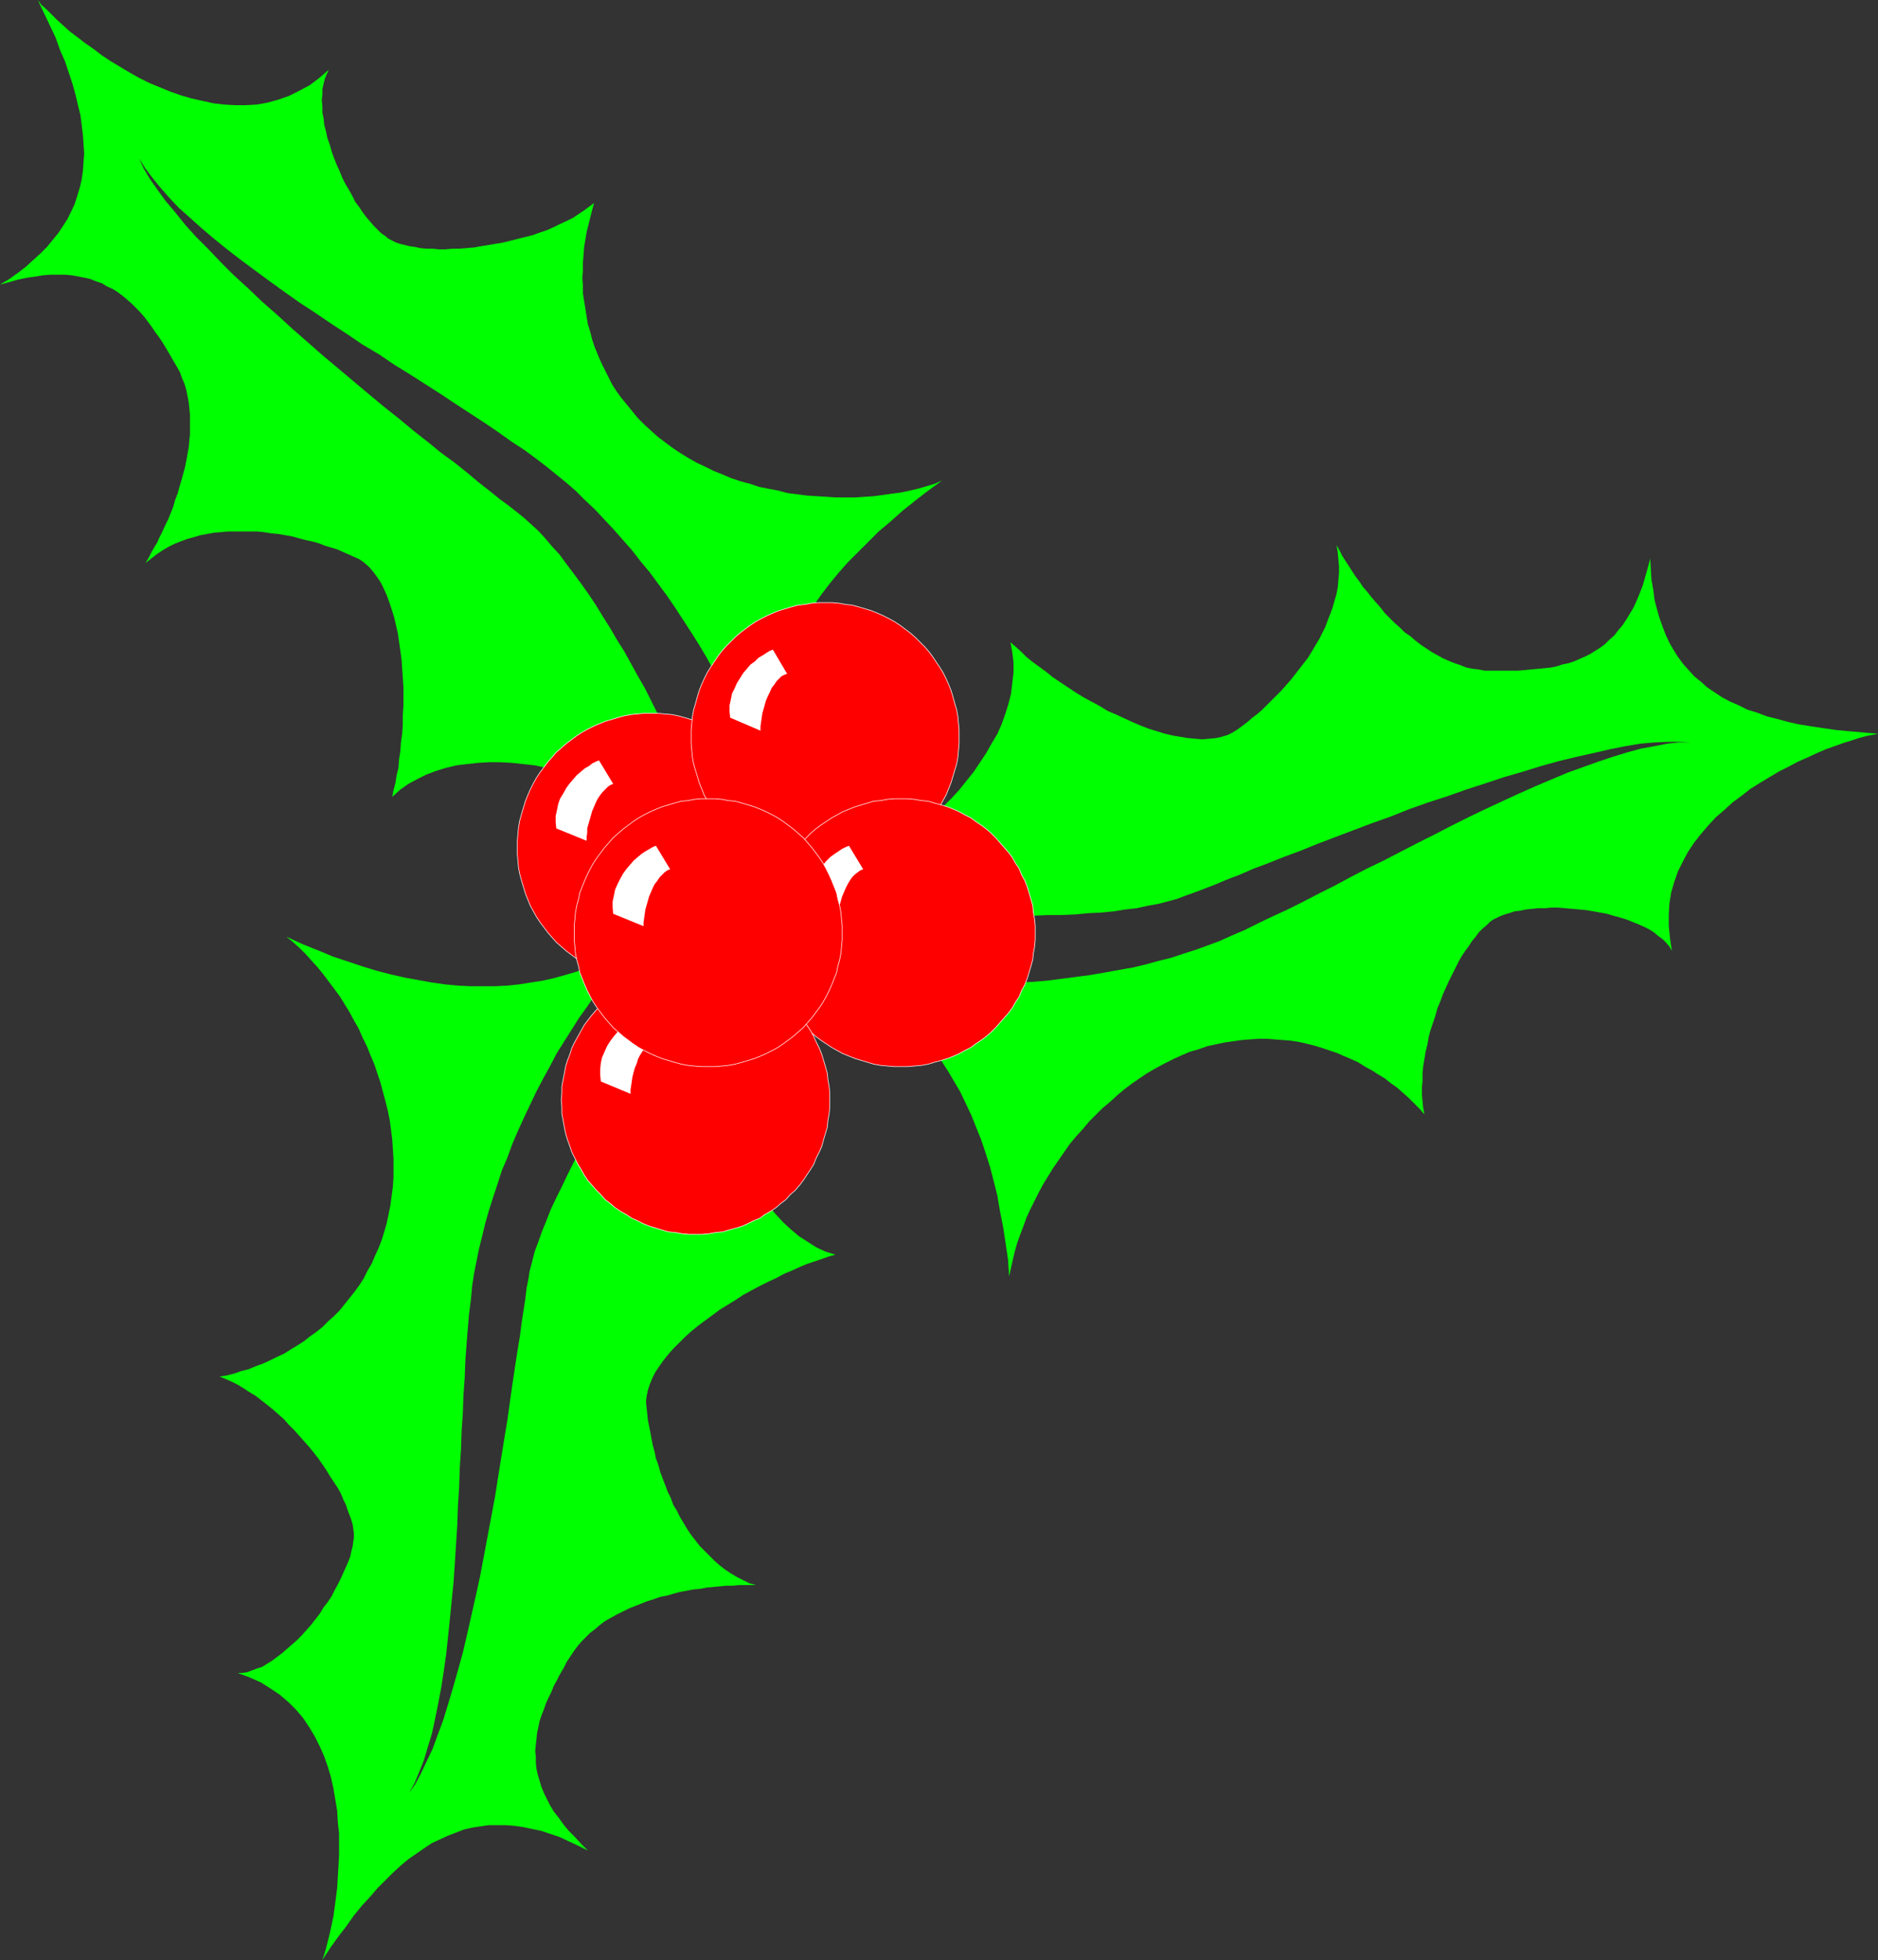
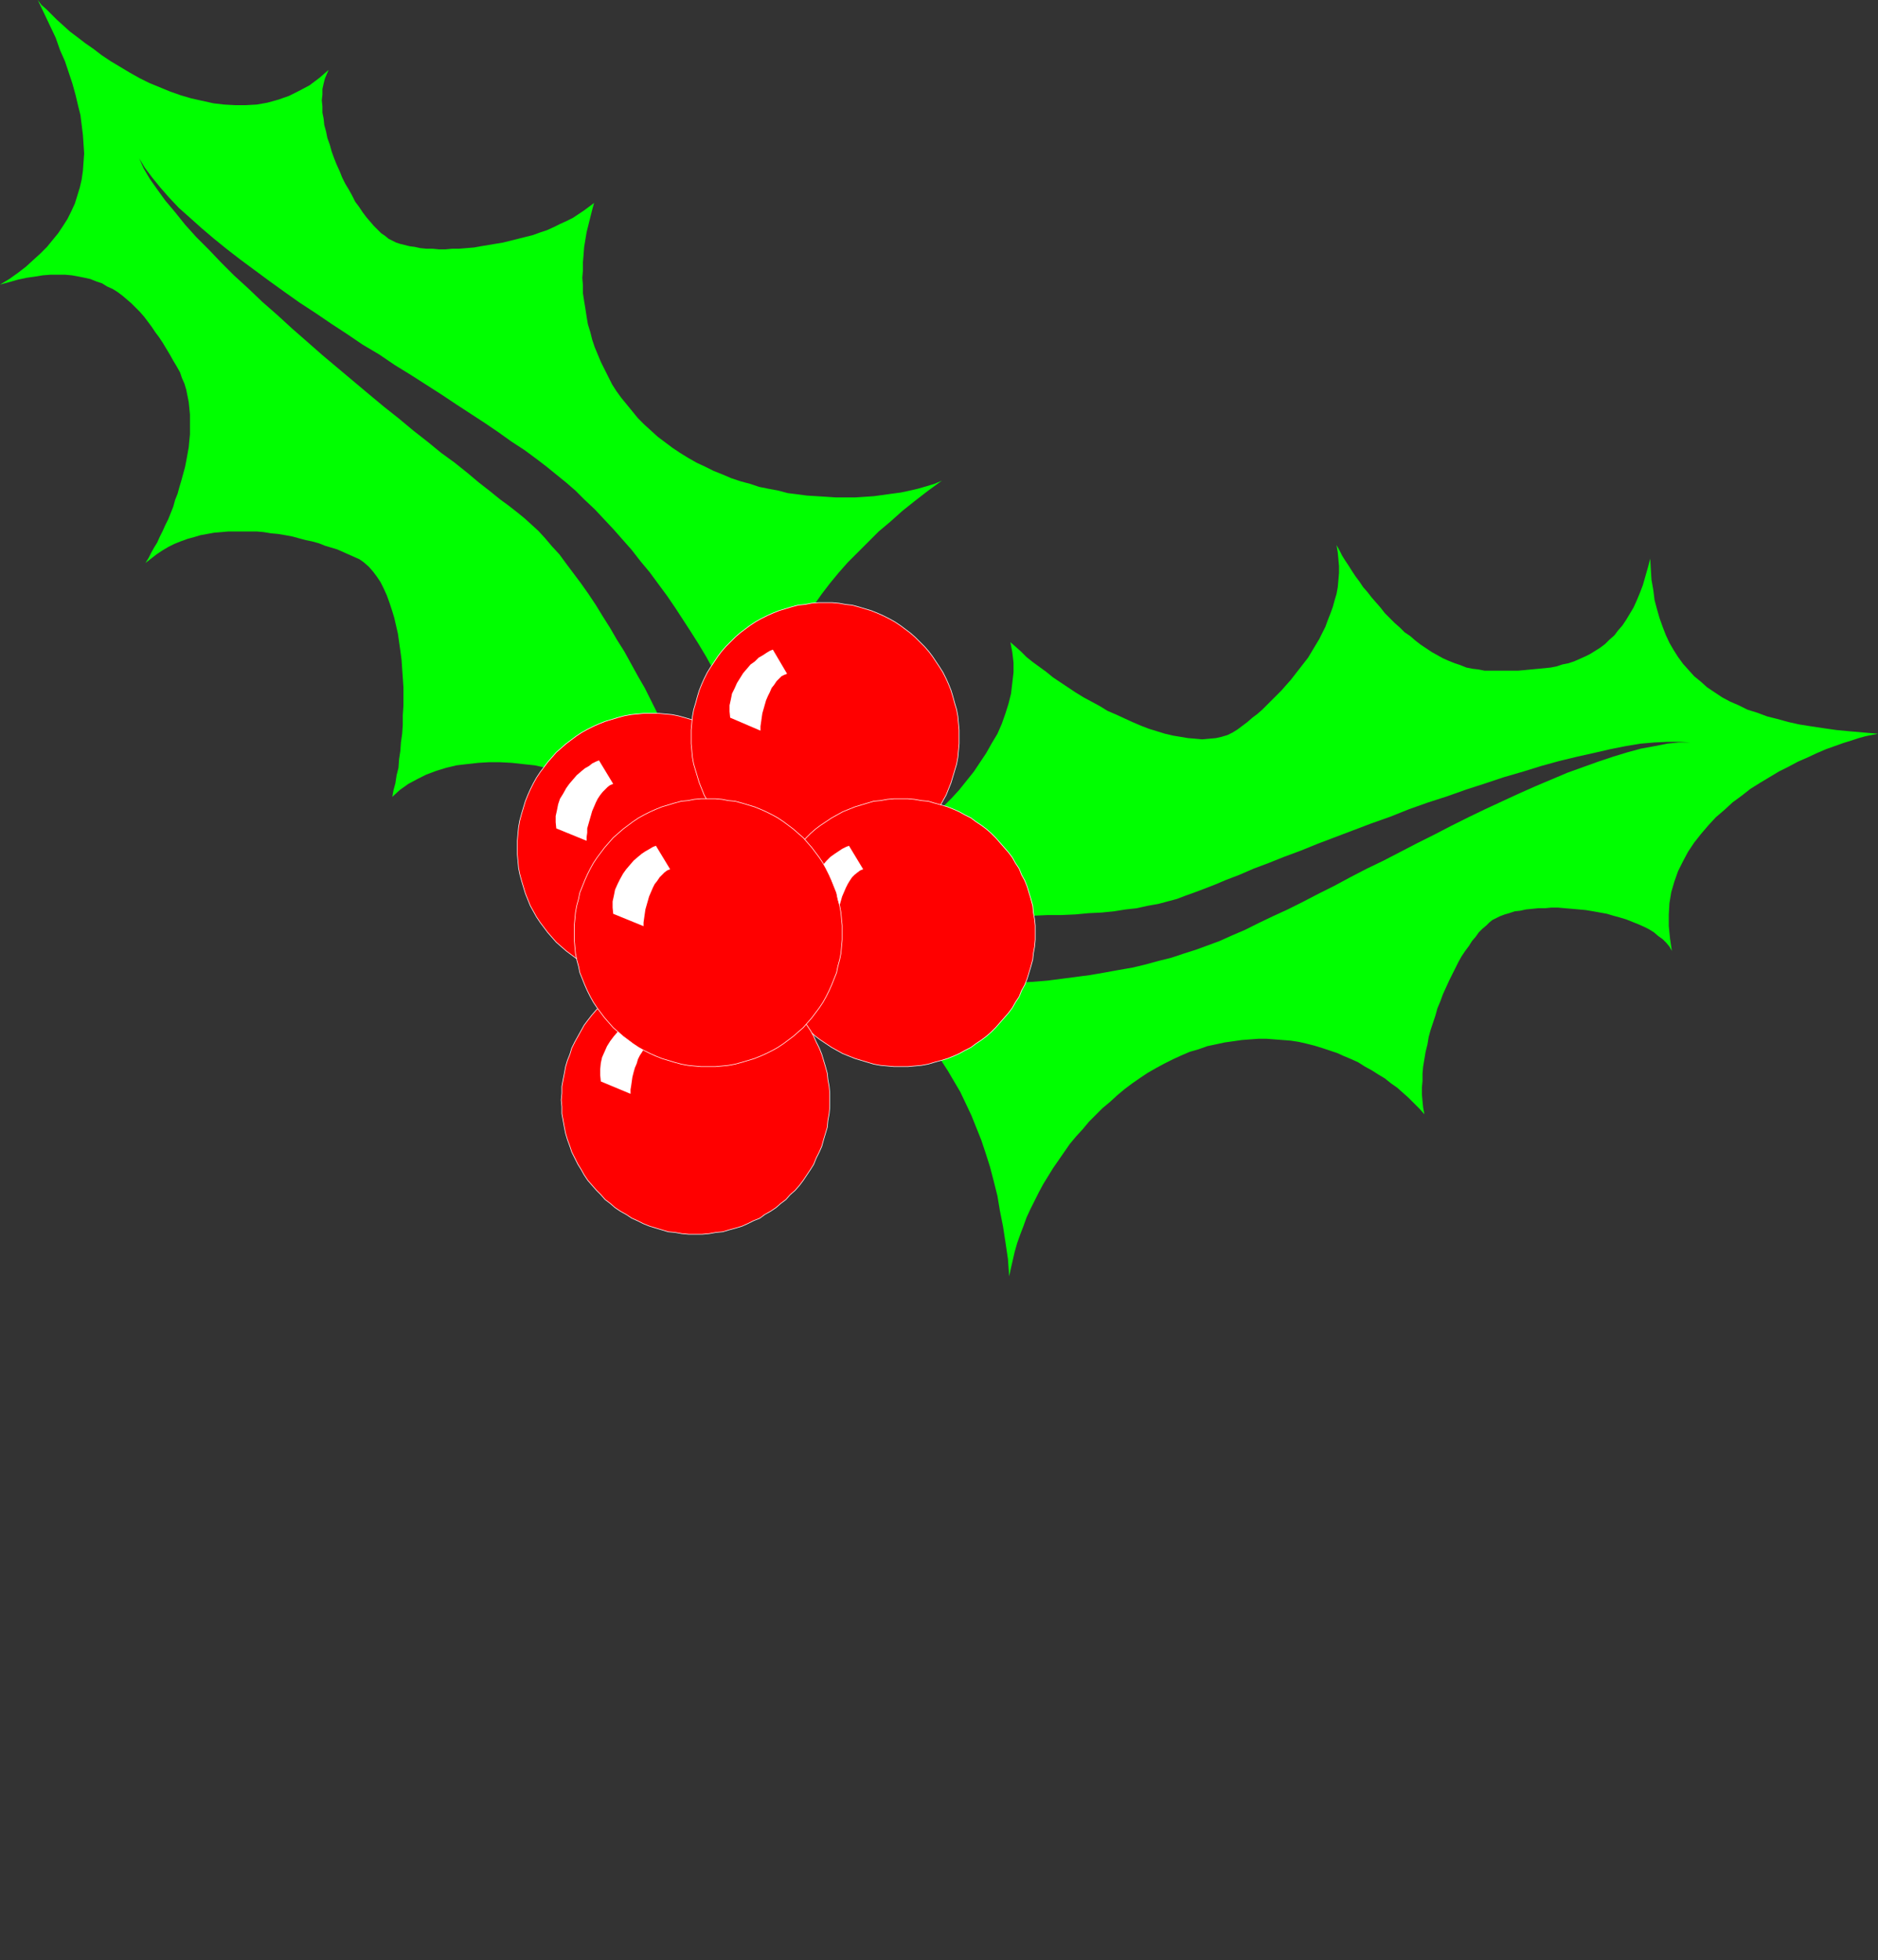
<svg xmlns="http://www.w3.org/2000/svg" xmlns:ns1="http://sodipodi.sourceforge.net/DTD/sodipodi-0.dtd" xmlns:ns2="http://www.inkscape.org/namespaces/inkscape" version="1.0" width="129.766mm" height="135.425mm" id="svg18" ns1:docname="Holly 23.wmf">
  <rect width="100%" height="100%" fill="#333333" stroke="none" />
  <ns1:namedview id="namedview18" pagecolor="#ffffff" bordercolor="#000000" borderopacity="0.25" ns2:showpageshadow="2" ns2:pageopacity="0.0" ns2:pagecheckerboard="0" ns2:deskcolor="#d1d1d1" ns2:document-units="mm" />
  <defs id="defs1">
    <pattern id="WMFhbasepattern" patternUnits="userSpaceOnUse" width="6" height="6" x="0" y="0" />
  </defs>
  <path style="fill:#00ff00;fill-opacity:1;fill-rule:evenodd;stroke:none" d="m 199.737,216.337 v -2.585 l -0.323,-2.585 -0.323,-2.747 -0.485,-2.747 -0.646,-2.908 -0.97,-2.908 -0.97,-3.07 -0.97,-3.07 -1.293,-3.07 -1.293,-3.07 -1.454,-3.231 -1.454,-3.231 -1.616,-3.231 -1.778,-3.231 -1.778,-3.231 -1.939,-3.231 -1.939,-3.07 -2.101,-3.231 -2.101,-3.231 -2.101,-3.07 -2.262,-3.07 -2.262,-3.07 -2.424,-2.908 -2.262,-2.908 -2.424,-2.747 -2.424,-2.747 -2.424,-2.585 -2.424,-2.585 -2.586,-2.424 -2.424,-2.423 -2.424,-2.1 -2.586,-2.1 -2.586,-2.1 -2.747,-2.1 -3.07,-2.262 -3.232,-2.1 -3.394,-2.424 -3.555,-2.423 -3.717,-2.423 -3.717,-2.423 -3.878,-2.585 -4.04,-2.585 -4.04,-2.585 -4.202,-2.585 -4.04,-2.747 -4.363,-2.585 -4.04,-2.747 -4.202,-2.747 -4.04,-2.747 -4.202,-2.747 -3.878,-2.747 -4.04,-2.908 -3.717,-2.747 -3.717,-2.747 -3.555,-2.747 -3.394,-2.747 -3.232,-2.747 -3.07,-2.747 -2.909,-2.585 -2.586,-2.747 -2.262,-2.585 -2.101,-2.585 -1.939,-2.585 -1.454,-2.423 1.131,2.585 1.616,2.747 1.939,2.747 2.101,2.908 2.586,3.07 2.586,3.231 2.909,3.231 3.232,3.231 3.232,3.393 3.394,3.393 3.717,3.393 3.717,3.554 3.878,3.393 3.878,3.554 3.878,3.393 4.04,3.554 4.04,3.393 4.04,3.393 4.04,3.393 3.878,3.231 3.878,3.07 3.878,3.231 3.717,2.908 3.555,2.908 3.555,2.585 3.232,2.585 3.07,2.585 2.909,2.262 2.586,2.1 2.424,1.777 2.262,1.777 1.778,1.454 1.778,1.616 1.778,1.616 1.778,1.939 1.778,2.1 1.939,2.1 1.778,2.423 1.939,2.585 1.939,2.585 1.939,2.747 1.939,2.908 1.778,2.908 1.939,3.07 1.778,3.07 1.939,3.07 1.778,3.231 1.778,3.231 1.778,3.07 1.616,3.231 1.616,3.231 1.454,3.231 1.616,3.07 1.293,3.231 1.454,2.908 1.293,3.07 1.131,2.908 0.97,2.747 0.97,2.747 0.97,2.424 0.646,2.423 0.646,2.262 0.485,2.1 0.485,2.1 -1.778,-1.616 -1.778,-1.454 -1.939,-1.616 -1.939,-1.454 -2.262,-1.454 -2.262,-1.454 -2.424,-1.454 -2.586,-1.293 -2.586,-1.293 -2.586,-1.293 -2.909,-1.293 -2.747,-0.969 -2.909,-1.131 -2.909,-0.969 -2.909,-0.808 -3.07,-0.646 -2.909,-0.646 -2.909,-0.646 -3.07,-0.323 -2.909,-0.323 -3.07,-0.162 h -2.909 l -2.747,0.162 -2.909,0.323 -2.747,0.323 -2.747,0.646 -2.586,0.808 -2.586,0.969 -2.262,1.131 -2.424,1.293 -2.262,1.616 -1.939,1.777 0.323,-1.777 0.485,-1.777 0.323,-2.1 0.485,-1.939 0.162,-2.262 0.323,-2.1 0.162,-2.262 0.323,-2.262 0.162,-2.423 v -2.423 l 0.162,-2.424 V 181.923 179.5 l -0.162,-2.423 -0.162,-2.262 -0.162,-2.423 -0.323,-2.423 -0.323,-2.262 -0.323,-2.262 -0.485,-2.1 -0.485,-2.1 -0.646,-2.1 -0.646,-1.939 -0.646,-1.777 -0.808,-1.777 -0.808,-1.616 -0.97,-1.454 -0.97,-1.293 -1.131,-1.293 -1.293,-1.131 -1.131,-0.808 -1.454,-0.646 -1.454,-0.646 -1.454,-0.646 -1.454,-0.646 -1.616,-0.485 -1.616,-0.485 -1.616,-0.646 -1.778,-0.485 -1.616,-0.323 -1.778,-0.485 -1.778,-0.485 -1.778,-0.323 -1.939,-0.323 -1.778,-0.162 -1.939,-0.323 -1.778,-0.162 h -1.778 -1.939 -1.778 -1.939 l -1.778,0.162 -1.939,0.162 -1.778,0.323 -1.778,0.323 -1.616,0.485 -1.778,0.485 -1.778,0.646 -1.616,0.646 -1.616,0.808 -1.616,0.969 -1.454,0.969 -1.454,1.131 -1.454,1.131 0.808,-1.293 0.646,-1.293 0.808,-1.454 0.808,-1.293 0.646,-1.454 0.808,-1.616 0.646,-1.454 0.808,-1.616 0.646,-1.616 0.646,-1.616 0.485,-1.777 0.646,-1.616 0.485,-1.777 0.485,-1.616 0.485,-1.777 0.485,-1.777 0.323,-1.616 0.323,-1.777 0.323,-1.777 0.162,-1.777 0.162,-1.616 v -1.777 -1.777 -1.616 l -0.162,-1.616 -0.162,-1.616 -0.323,-1.616 -0.323,-1.616 -0.485,-1.616 -0.646,-1.454 L 47.026,97.263 46.218,95.809 45.248,94.193 44.44,92.739 43.47,91.123 42.501,89.508 41.531,88.054 40.562,86.761 39.592,85.307 38.622,84.014 37.653,82.722 36.522,81.429 35.39,80.298 34.259,79.167 33.128,78.198 31.997,77.229 30.704,76.259 29.411,75.451 27.957,74.805 26.664,73.997 25.21,73.513 23.594,72.866 22.139,72.543 20.523,72.22 18.746,71.897 16.968,71.735 H 15.19 13.251 L 11.15,71.897 9.211,72.22 6.949,72.543 4.686,73.028 2.424,73.674 0,74.32 l 2.424,-1.454 2.262,-1.616 2.101,-1.616 1.939,-1.777 1.778,-1.616 1.778,-1.777 1.454,-1.777 1.454,-1.777 1.293,-1.939 1.131,-1.777 0.97,-1.939 0.97,-2.1 0.646,-2.1 0.646,-2.1 0.485,-2.1 0.323,-2.262 0.162,-2.262 0.162,-2.262 -0.162,-2.423 -0.162,-2.423 -0.323,-2.585 -0.323,-2.585 L 20.362,27.466 19.715,24.72 18.907,21.811 17.938,18.903 16.968,15.995 15.675,13.087 14.544,9.856 13.09,6.786 11.474,3.393 9.858,0 l 0.97,1.293 1.293,1.131 1.293,1.293 1.454,1.454 1.616,1.454 1.778,1.616 1.939,1.454 2.101,1.616 2.101,1.454 2.101,1.616 2.424,1.616 2.424,1.454 2.424,1.454 2.586,1.454 2.586,1.293 2.747,1.131 2.747,1.131 2.747,0.969 2.747,0.808 2.909,0.646 2.909,0.646 2.747,0.323 2.909,0.162 h 2.747 l 2.909,-0.162 2.747,-0.485 2.909,-0.808 2.747,-0.969 2.586,-1.293 2.747,-1.454 2.586,-1.939 2.424,-2.1 -0.485,1.131 -0.485,1.131 -0.323,1.293 -0.323,1.454 v 1.454 l -0.162,1.454 0.162,1.616 v 1.616 l 0.323,1.616 0.162,1.616 0.485,1.777 0.323,1.616 0.646,1.777 0.485,1.777 0.646,1.777 0.646,1.616 0.808,1.777 0.646,1.616 0.808,1.616 0.97,1.616 0.808,1.454 0.808,1.616 0.97,1.293 0.97,1.454 0.97,1.293 0.97,1.131 0.97,1.131 0.97,0.969 0.97,0.969 0.97,0.646 0.97,0.808 0.97,0.485 0.97,0.485 0.97,0.323 1.293,0.323 1.293,0.323 1.293,0.162 1.454,0.323 1.616,0.162 h 1.616 l 1.616,0.162 h 1.778 l 1.778,-0.162 h 1.778 l 1.939,-0.162 1.939,-0.162 1.778,-0.323 1.939,-0.323 1.939,-0.323 1.939,-0.323 1.939,-0.485 1.939,-0.485 1.939,-0.485 1.939,-0.485 1.778,-0.646 1.939,-0.646 1.778,-0.808 1.616,-0.808 1.778,-0.808 1.616,-0.808 1.454,-0.969 1.454,-0.969 1.293,-0.969 1.293,-0.969 -0.485,1.777 -0.485,1.939 -0.485,1.939 -0.485,1.939 -0.323,1.939 -0.323,1.939 -0.162,2.1 -0.162,1.939 v 2.1 l -0.162,1.939 0.162,1.939 v 2.1 l 0.323,2.1 0.323,1.939 0.323,2.1 0.323,1.939 0.646,2.1 0.485,1.939 0.646,1.939 0.808,1.939 0.808,1.939 0.97,1.939 0.97,1.939 0.97,1.939 1.131,1.777 1.293,1.777 1.454,1.777 1.454,1.777 1.454,1.777 1.616,1.616 1.778,1.616 1.778,1.616 1.939,1.454 1.939,1.454 1.939,1.293 2.101,1.293 2.262,1.293 2.101,0.969 2.262,1.131 2.424,0.969 2.262,0.969 2.424,0.808 2.424,0.646 2.424,0.808 2.424,0.485 2.586,0.485 2.424,0.646 2.586,0.323 2.424,0.323 2.586,0.162 2.586,0.162 2.424,0.162 h 2.424 2.586 l 2.424,-0.162 2.424,-0.162 2.424,-0.323 2.262,-0.323 2.424,-0.323 2.262,-0.485 2.101,-0.485 2.262,-0.646 2.101,-0.646 1.939,-0.808 -3.555,2.585 -3.555,2.747 -3.232,2.585 -3.07,2.747 -3.07,2.585 -2.747,2.747 -2.747,2.747 -2.586,2.585 -2.424,2.747 -2.262,2.747 -2.101,2.747 -1.939,2.747 -1.778,2.747 -1.616,2.908 -1.616,2.747 -1.454,2.908 -1.293,2.747 -1.131,2.908 -1.131,2.747 -0.808,2.908 -0.808,2.908 -0.646,2.908 -0.646,2.908 -0.323,2.908 -0.323,3.07 -0.162,2.908 -0.162,3.07 v 2.908 l 0.162,3.07 0.162,3.07 0.323,3.07 z" id="path1" />
-   <path style="fill:#00ff00;fill-opacity:1;fill-rule:evenodd;stroke:none" d="m 176.629,239.279 -2.101,1.293 -2.262,1.616 -2.101,1.616 -2.101,1.939 -2.101,1.939 -2.262,2.262 -2.101,2.262 -2.101,2.585 -2.101,2.585 -2.101,2.585 -1.939,2.908 -2.101,2.908 -1.939,3.07 -1.939,3.07 -1.939,3.07 -1.778,3.393 -1.778,3.231 -1.778,3.393 -1.616,3.393 -1.616,3.393 -1.616,3.554 -1.454,3.393 -1.293,3.554 -1.454,3.393 -1.131,3.554 -1.131,3.393 -1.131,3.554 -0.97,3.393 -0.808,3.393 -0.808,3.231 -0.646,3.231 -0.646,3.231 -0.485,3.231 -0.323,3.554 -0.485,3.716 -0.323,3.878 -0.323,4.039 -0.323,4.362 -0.162,4.362 -0.323,4.524 -0.162,4.685 -0.323,4.685 -0.162,4.847 -0.323,4.847 -0.162,5.009 -0.323,5.009 -0.162,4.847 -0.323,5.009 -0.323,5.009 -0.323,4.847 -0.485,4.847 -0.485,4.847 -0.485,4.685 -0.485,4.524 -0.646,4.524 -0.646,4.201 -0.808,4.201 -0.808,4.039 -0.808,3.716 -1.131,3.716 -0.97,3.231 -1.293,3.231 -1.131,2.747 -1.454,2.585 1.616,-2.262 1.454,-2.747 1.454,-3.07 1.616,-3.393 1.293,-3.554 1.454,-3.878 1.293,-4.201 1.293,-4.362 1.293,-4.524 1.293,-4.685 1.131,-4.847 1.131,-5.009 1.131,-5.009 1.131,-5.17 0.97,-5.17 0.97,-5.17 0.97,-5.17 0.97,-5.17 0.808,-5.17 0.808,-5.009 0.808,-5.009 0.808,-4.847 0.646,-4.685 0.646,-4.524 0.646,-4.362 0.646,-4.201 0.646,-3.878 0.485,-3.716 0.485,-3.231 0.485,-3.07 0.323,-2.747 0.485,-2.423 0.323,-2.1 0.646,-2.424 0.646,-2.585 0.97,-2.585 0.97,-2.747 1.131,-2.747 1.131,-2.908 1.454,-3.07 1.454,-2.908 1.454,-3.07 1.616,-3.231 1.616,-3.07 1.778,-3.07 1.778,-3.231 1.939,-3.07 1.778,-3.231 1.939,-3.07 1.939,-3.07 2.101,-3.07 1.939,-2.908 1.939,-2.747 1.939,-2.747 2.101,-2.747 1.939,-2.585 1.939,-2.424 1.778,-2.262 1.939,-2.262 1.778,-1.939 1.778,-1.939 1.616,-1.616 1.454,-1.616 1.616,-1.293 -0.485,2.262 -0.485,2.262 -0.323,2.424 -0.323,2.585 -0.162,2.585 -0.162,2.747 v 2.747 2.908 l 0.323,2.908 0.162,2.908 0.323,3.07 0.485,2.908 0.646,3.07 0.485,2.908 0.808,3.07 0.808,2.908 0.97,2.908 0.97,2.908 1.293,2.747 1.131,2.747 1.454,2.585 1.293,2.585 1.616,2.423 1.616,2.262 1.778,2.1 1.939,2.1 1.939,1.777 2.101,1.777 2.262,1.454 2.262,1.454 2.424,1.131 2.586,0.808 -1.778,0.485 -1.778,0.646 -1.939,0.646 -1.939,0.646 -1.939,0.808 -2.101,0.969 -1.939,0.808 -2.101,1.131 -2.101,0.969 -2.262,1.131 -2.101,1.131 -2.101,1.131 -1.939,1.293 -2.101,1.293 -2.101,1.293 -1.939,1.454 -1.778,1.293 -1.939,1.454 -1.778,1.454 -1.616,1.454 -1.616,1.616 -1.454,1.454 -1.293,1.454 -1.293,1.616 -1.131,1.616 -0.97,1.454 -0.808,1.616 -0.646,1.616 -0.485,1.454 -0.323,1.616 -0.162,1.454 0.162,1.616 0.162,1.454 0.162,1.616 0.323,1.616 0.323,1.616 0.323,1.777 0.323,1.616 0.485,1.777 0.323,1.616 0.646,1.777 0.485,1.777 0.646,1.777 0.646,1.616 0.646,1.777 0.808,1.616 0.646,1.777 0.97,1.616 0.808,1.616 0.97,1.616 0.97,1.616 0.97,1.454 1.131,1.454 1.131,1.454 1.293,1.293 1.293,1.293 1.293,1.293 1.293,1.131 1.454,1.131 1.454,0.969 1.616,0.969 1.616,0.808 1.616,0.808 1.778,0.485 h -1.454 -1.616 -1.454 l -1.616,0.162 h -1.616 l -1.778,0.162 -1.616,0.162 -1.778,0.162 -1.616,0.323 -1.778,0.162 -1.778,0.323 -1.778,0.323 -1.778,0.485 -1.616,0.485 -1.778,0.323 -1.778,0.646 -1.616,0.485 -1.616,0.646 -1.616,0.646 -1.616,0.646 -1.616,0.808 -1.616,0.808 -1.454,0.808 -1.454,0.808 -1.293,0.969 -1.293,1.131 -1.293,0.969 -1.131,1.131 -1.131,1.131 -0.97,1.131 -0.97,1.293 -0.97,1.454 -0.97,1.454 -0.808,1.616 -0.97,1.616 -0.808,1.616 -0.808,1.454 -0.646,1.616 -0.808,1.616 -0.646,1.454 -0.485,1.454 -0.646,1.616 -0.485,1.454 -0.323,1.616 -0.323,1.454 -0.162,1.616 -0.162,1.454 -0.162,1.616 0.162,1.454 v 1.616 l 0.162,1.616 0.323,1.454 0.485,1.616 0.485,1.616 0.646,1.616 0.808,1.616 0.808,1.616 0.97,1.616 1.293,1.616 1.131,1.616 1.454,1.777 1.616,1.616 1.616,1.777 1.778,1.777 -2.586,-1.293 -2.424,-1.131 -2.424,-1.131 -2.424,-0.808 -2.424,-0.808 -2.424,-0.485 -2.262,-0.485 -2.262,-0.323 -2.262,-0.162 h -2.262 -2.101 l -2.262,0.323 -2.101,0.323 -2.101,0.485 -2.101,0.808 -2.101,0.808 -2.101,0.969 -2.101,0.969 -1.939,1.293 -2.101,1.454 -2.101,1.454 -1.939,1.616 -2.101,1.939 -1.939,1.939 -2.101,2.1 -1.939,2.262 -2.101,2.262 -2.101,2.585 -1.939,2.747 -2.101,2.747 -2.101,2.908 -2.101,3.231 0.485,-1.454 0.485,-1.616 0.485,-1.939 0.485,-1.939 0.485,-2.262 0.485,-2.262 0.323,-2.424 0.323,-2.423 0.323,-2.585 0.162,-2.747 0.162,-2.747 0.162,-2.908 v -2.908 -2.908 l -0.323,-2.908 -0.162,-2.908 -0.485,-2.908 -0.485,-2.908 -0.646,-2.908 -0.808,-2.747 -0.97,-2.747 -1.131,-2.585 -1.293,-2.585 -1.454,-2.423 -1.616,-2.423 -1.778,-2.1 -2.101,-2.1 -2.262,-1.939 -2.424,-1.616 -2.586,-1.616 -2.909,-1.293 -3.07,-1.131 h 1.131 l 1.293,-0.162 1.293,-0.485 1.293,-0.485 1.454,-0.485 1.293,-0.808 1.293,-0.808 1.293,-0.969 1.293,-0.969 1.293,-1.131 1.293,-1.131 1.293,-1.131 1.293,-1.293 1.293,-1.454 1.131,-1.293 1.131,-1.454 1.131,-1.454 0.97,-1.616 1.131,-1.454 0.97,-1.454 0.808,-1.616 0.808,-1.454 0.808,-1.616 0.646,-1.454 0.646,-1.454 0.646,-1.454 0.485,-1.293 0.323,-1.454 0.323,-1.293 0.162,-1.131 0.162,-1.131 v -1.131 l -0.162,-1.131 -0.162,-1.131 -0.323,-1.131 -0.485,-1.293 -0.485,-1.293 -0.485,-1.454 -0.646,-1.293 -0.646,-1.616 -0.808,-1.454 -0.97,-1.454 -0.97,-1.454 -0.97,-1.616 -0.97,-1.454 -1.131,-1.616 -1.131,-1.454 -1.293,-1.616 -1.293,-1.454 -1.293,-1.454 -1.293,-1.454 -1.454,-1.454 -1.293,-1.454 -1.454,-1.293 -1.454,-1.293 -1.616,-1.293 -1.454,-1.131 -1.454,-1.131 -1.616,-0.969 -1.454,-0.969 -1.616,-0.969 -1.616,-0.808 -1.454,-0.646 -1.616,-0.646 1.939,-0.323 1.939,-0.485 1.778,-0.646 1.939,-0.485 1.939,-0.808 1.778,-0.646 1.778,-0.808 1.939,-0.969 1.778,-0.808 1.778,-1.131 1.616,-0.969 1.778,-1.131 1.616,-1.293 1.616,-1.131 1.616,-1.293 1.454,-1.454 1.616,-1.454 1.454,-1.454 1.293,-1.616 1.293,-1.616 1.293,-1.616 1.293,-1.777 1.131,-1.777 0.97,-1.939 1.131,-1.939 0.808,-1.939 0.97,-2.1 0.808,-2.1 0.646,-2.1 0.646,-2.262 0.485,-2.262 0.485,-2.424 0.323,-2.423 0.323,-2.423 0.162,-2.423 v -2.424 -2.423 l -0.162,-2.585 -0.162,-2.423 -0.323,-2.585 -0.323,-2.423 -0.485,-2.423 -0.646,-2.585 -0.646,-2.423 -0.646,-2.424 -0.808,-2.423 -0.808,-2.423 -0.97,-2.262 -0.97,-2.423 -1.131,-2.262 -0.97,-2.262 -1.293,-2.262 -1.131,-2.1 -1.293,-2.1 -1.293,-2.1 -1.454,-1.939 -1.454,-1.939 -1.454,-1.939 -1.454,-1.777 -1.616,-1.777 -1.454,-1.616 -1.616,-1.616 -1.616,-1.454 -1.778,-1.454 4.202,1.939 4.04,1.616 3.878,1.616 3.878,1.293 3.878,1.293 3.717,1.131 3.717,0.969 3.555,0.808 3.555,0.646 3.555,0.646 3.394,0.485 3.394,0.323 3.232,0.162 h 3.394 3.07 l 3.232,-0.162 3.07,-0.323 3.07,-0.485 3.07,-0.485 2.909,-0.646 2.909,-0.808 2.747,-0.808 2.909,-0.969 2.747,-1.131 2.747,-1.131 2.586,-1.293 2.747,-1.454 2.586,-1.454 2.586,-1.616 2.424,-1.777 2.586,-1.777 z" id="path2" />
  <path style="fill:#00ff00;fill-opacity:1;fill-rule:evenodd;stroke:none" d="m 208.141,247.842 2.262,1.131 2.262,1.131 2.586,0.969 2.747,0.969 2.909,0.969 2.909,0.646 3.07,0.646 3.232,0.646 3.232,0.485 3.394,0.485 3.394,0.323 3.555,0.323 3.555,0.162 3.717,0.162 h 3.717 3.717 l 3.717,-0.162 3.878,-0.162 3.717,-0.162 3.878,-0.323 3.717,-0.485 3.717,-0.485 3.717,-0.485 3.717,-0.646 3.555,-0.646 3.717,-0.646 3.394,-0.808 3.555,-0.969 3.232,-0.808 3.394,-1.131 3.07,-0.969 3.07,-1.131 3.07,-1.131 3.232,-1.454 3.394,-1.454 3.555,-1.777 3.717,-1.777 3.878,-1.777 3.878,-1.939 4.04,-2.1 4.202,-2.1 4.202,-2.262 4.363,-2.262 4.363,-2.1 4.363,-2.262 4.363,-2.262 4.525,-2.262 4.363,-2.262 4.525,-2.262 4.363,-2.1 4.525,-2.1 4.202,-1.939 4.363,-1.939 4.202,-1.777 4.202,-1.777 4.04,-1.454 4.04,-1.454 3.878,-1.293 3.717,-1.131 3.555,-0.969 3.555,-0.646 3.232,-0.646 3.07,-0.323 h 3.07 l -2.909,-0.162 h -3.07 l -3.394,0.162 -3.717,0.323 -3.878,0.646 -4.04,0.808 -4.202,0.969 -4.363,0.969 -4.686,1.131 -4.686,1.293 -4.686,1.454 -5.01,1.454 -4.848,1.616 -5.01,1.616 -5.01,1.777 -5.01,1.616 -5.01,1.777 -4.848,1.939 -5.01,1.777 -4.686,1.777 -4.686,1.777 -4.686,1.777 -4.363,1.777 -4.363,1.616 -4.04,1.616 -3.878,1.454 -3.717,1.616 -3.394,1.293 -3.07,1.293 -2.909,1.131 -2.586,0.969 -2.262,0.808 -2.101,0.808 -2.424,0.646 -2.424,0.646 -2.747,0.485 -2.909,0.646 -2.909,0.323 -3.07,0.485 -3.232,0.323 -3.394,0.162 -3.394,0.323 -3.555,0.162 h -3.555 l -3.555,0.162 h -3.717 -3.555 l -3.717,-0.162 h -3.555 l -3.717,-0.162 -3.555,-0.323 -3.555,-0.162 -3.394,-0.323 -3.394,-0.323 -3.394,-0.323 -3.232,-0.485 -3.07,-0.485 -2.909,-0.323 -2.747,-0.646 -2.747,-0.485 -2.424,-0.485 -2.262,-0.646 -2.101,-0.646 -1.939,-0.646 2.262,-0.646 2.101,-0.808 2.424,-0.808 2.262,-1.131 2.424,-1.131 2.424,-1.293 2.424,-1.293 2.424,-1.616 2.424,-1.454 2.424,-1.777 2.424,-1.777 2.262,-1.939 2.424,-1.939 2.262,-2.1 2.101,-2.1 2.262,-2.262 1.939,-2.1 1.939,-2.423 1.939,-2.423 1.616,-2.424 1.616,-2.423 1.454,-2.585 1.454,-2.423 1.131,-2.585 0.97,-2.747 0.808,-2.585 0.646,-2.585 0.323,-2.747 0.323,-2.747 v -2.585 l -0.323,-2.747 -0.485,-2.585 1.293,1.131 1.454,1.293 1.454,1.454 1.616,1.293 1.778,1.293 1.778,1.293 1.778,1.454 1.939,1.293 1.939,1.293 1.939,1.293 2.101,1.293 2.101,1.131 2.101,1.131 2.101,1.293 2.262,0.969 2.101,0.969 2.101,0.969 2.262,0.969 2.101,0.808 2.101,0.646 2.101,0.646 2.101,0.485 1.939,0.323 1.939,0.323 1.939,0.162 1.778,0.162 1.778,-0.162 1.778,-0.162 1.454,-0.323 1.616,-0.485 1.293,-0.646 1.293,-0.808 1.293,-0.969 1.293,-0.969 1.293,-1.131 1.293,-0.969 1.293,-1.131 1.131,-1.131 1.293,-1.293 1.293,-1.293 1.293,-1.293 1.131,-1.293 1.293,-1.454 1.131,-1.454 1.131,-1.454 1.131,-1.454 1.131,-1.454 0.97,-1.616 0.97,-1.616 0.97,-1.616 0.808,-1.616 0.808,-1.616 0.646,-1.777 0.646,-1.616 0.646,-1.777 0.485,-1.777 0.485,-1.616 0.323,-1.777 0.162,-1.777 0.162,-1.939 v -1.777 l -0.162,-1.777 -0.162,-1.777 -0.323,-1.939 0.808,1.454 0.646,1.293 0.808,1.293 0.97,1.454 0.808,1.293 0.97,1.454 0.97,1.293 0.97,1.454 1.131,1.293 1.131,1.454 1.131,1.293 1.131,1.293 1.131,1.454 1.293,1.293 1.293,1.293 1.293,1.131 1.293,1.293 1.454,0.969 1.293,1.131 1.454,1.131 1.454,0.969 1.454,0.969 1.454,0.808 1.454,0.808 1.454,0.646 1.616,0.646 1.454,0.485 1.616,0.646 1.616,0.323 1.454,0.162 1.616,0.323 h 1.616 1.778 1.939 1.778 1.778 l 1.778,-0.162 1.616,-0.162 1.778,-0.162 1.616,-0.162 1.616,-0.162 1.616,-0.323 1.454,-0.485 1.616,-0.323 1.454,-0.485 1.454,-0.646 1.454,-0.646 1.293,-0.646 1.293,-0.808 1.293,-0.808 1.293,-0.969 1.131,-1.131 1.293,-1.131 0.97,-1.293 1.131,-1.293 0.97,-1.454 0.97,-1.616 0.97,-1.616 0.808,-1.777 0.808,-1.939 0.808,-2.1 0.646,-2.262 0.646,-2.262 0.646,-2.423 0.162,2.908 0.162,2.585 0.485,2.747 0.323,2.585 0.646,2.423 0.646,2.262 0.808,2.262 0.808,2.1 0.97,2.1 1.131,1.939 1.131,1.777 1.293,1.777 1.454,1.616 1.454,1.616 1.778,1.454 1.616,1.454 1.939,1.293 1.939,1.293 2.101,1.131 2.262,0.969 2.262,1.131 2.586,0.808 2.586,0.969 2.586,0.646 2.909,0.808 2.909,0.646 3.07,0.485 3.232,0.485 3.394,0.485 3.394,0.323 3.717,0.323 3.717,0.323 -1.616,0.323 -1.616,0.323 -1.778,0.485 -1.939,0.646 -2.101,0.646 -2.262,0.808 -2.262,0.808 -2.262,0.969 -2.424,1.131 -2.586,1.131 -2.424,1.293 -2.586,1.293 -2.424,1.454 -2.424,1.454 -2.586,1.616 -2.262,1.777 -2.424,1.777 -2.101,1.939 -2.262,1.939 -1.939,2.1 -1.939,2.262 -1.778,2.262 -1.616,2.423 -1.293,2.423 -1.293,2.585 -0.97,2.747 -0.808,2.747 -0.485,2.908 -0.162,2.908 v 3.07 l 0.323,3.231 0.485,3.231 -0.646,-1.131 -0.808,-0.969 -0.97,-0.969 -1.131,-0.808 -1.131,-0.969 -1.293,-0.808 -1.293,-0.646 -1.454,-0.646 -1.616,-0.646 -1.616,-0.646 -1.616,-0.485 -1.778,-0.485 -1.616,-0.485 -1.778,-0.323 -1.778,-0.323 -1.939,-0.323 -1.778,-0.162 -1.778,-0.162 -1.939,-0.162 -1.778,-0.162 h -1.778 l -1.616,0.162 h -1.778 l -1.616,0.162 -1.616,0.162 -1.454,0.323 -1.454,0.162 -1.454,0.485 -1.131,0.323 -1.293,0.485 -0.97,0.485 -0.97,0.485 -0.808,0.646 -0.808,0.808 -0.97,0.808 -0.97,0.969 -0.808,1.131 -0.97,1.131 -0.808,1.293 -0.97,1.293 -0.97,1.454 -0.808,1.454 -0.808,1.616 -0.808,1.616 -0.808,1.616 -0.808,1.777 -0.808,1.777 -0.646,1.777 -0.808,1.939 -0.485,1.777 -0.646,1.939 -0.646,1.939 -0.485,1.777 -0.323,1.939 -0.485,1.939 -0.323,1.939 -0.323,1.939 -0.162,1.777 v 1.939 l -0.162,1.777 v 1.777 l 0.162,1.777 0.162,1.616 0.323,1.777 -1.293,-1.454 -1.454,-1.454 -1.454,-1.454 -1.454,-1.293 -1.454,-1.293 -1.616,-1.131 -1.616,-1.293 -1.616,-0.969 -1.778,-1.131 -1.778,-0.969 -1.778,-1.131 -1.778,-0.808 -1.939,-0.808 -1.778,-0.808 -1.939,-0.646 -1.939,-0.646 -2.101,-0.646 -1.939,-0.485 -2.101,-0.485 -2.101,-0.323 -2.101,-0.162 -2.101,-0.162 -2.101,-0.162 h -2.101 l -2.262,0.162 -2.101,0.162 -2.262,0.323 -2.262,0.323 -2.262,0.485 -2.262,0.485 -2.262,0.808 -2.262,0.646 -2.262,0.969 -2.101,0.969 -2.262,1.131 -2.101,1.131 -2.262,1.293 -1.939,1.293 -2.101,1.454 -1.939,1.454 -1.939,1.616 -1.939,1.777 -1.939,1.616 -1.778,1.777 -1.778,1.777 -1.616,1.939 -1.778,1.939 -1.616,1.939 -1.454,2.1 -1.454,2.1 -1.454,2.1 -1.293,2.1 -1.293,2.1 -1.131,2.1 -1.131,2.262 -1.131,2.262 -0.97,2.1 -0.808,2.262 -0.808,2.1 -0.808,2.262 -0.646,2.262 -0.485,2.1 -0.485,2.1 -0.485,2.262 -0.323,-4.524 -0.646,-4.362 -0.646,-4.201 -0.808,-4.039 -0.646,-3.878 -0.97,-3.878 -0.97,-3.716 -1.131,-3.554 -1.131,-3.393 -1.293,-3.231 -1.293,-3.231 -1.454,-3.07 -1.454,-3.07 -1.616,-2.747 -1.616,-2.747 -1.778,-2.747 -1.778,-2.423 -1.939,-2.423 -1.939,-2.423 -1.939,-2.1 -2.101,-2.262 -2.262,-1.939 -2.262,-1.939 -2.262,-1.939 -2.424,-1.616 -2.424,-1.777 -2.586,-1.616 -2.586,-1.454 -2.747,-1.454 -2.747,-1.293 -2.747,-1.293 z" id="path3" />
  <path style="fill:#ff0000;fill-opacity:1;fill-rule:evenodd;stroke:none" d="m 170.165,256.244 h 1.778 l 1.778,-0.162 1.778,-0.162 1.616,-0.323 1.778,-0.485 1.616,-0.485 1.616,-0.485 1.616,-0.646 1.454,-0.646 1.616,-0.808 1.454,-0.808 1.454,-0.969 1.293,-0.969 1.293,-0.969 1.293,-1.131 1.293,-1.131 1.131,-1.293 1.131,-1.293 0.97,-1.293 0.97,-1.293 0.97,-1.454 0.808,-1.454 0.808,-1.454 0.646,-1.616 0.646,-1.616 0.646,-1.616 0.323,-1.616 0.485,-1.777 0.323,-1.616 0.162,-1.777 0.162,-1.777 v -1.777 -1.777 l -0.162,-1.939 -0.162,-1.616 -0.323,-1.777 -0.485,-1.777 -0.323,-1.616 -0.646,-1.616 -0.646,-1.616 -0.646,-1.454 -0.808,-1.616 -0.808,-1.454 -0.97,-1.454 -0.97,-1.293 -0.97,-1.293 -1.131,-1.293 -1.131,-1.293 -1.293,-1.131 -1.293,-1.131 -1.293,-0.969 -1.293,-0.969 -1.454,-0.969 -1.454,-0.808 -1.616,-0.808 -1.454,-0.646 -1.616,-0.646 -1.616,-0.485 -1.616,-0.485 -1.778,-0.485 -1.616,-0.323 -1.778,-0.162 -1.778,-0.162 h -1.778 -1.939 l -1.778,0.162 -1.616,0.162 -1.778,0.323 -1.778,0.485 -1.616,0.485 -1.616,0.485 -1.616,0.646 -1.454,0.646 -1.616,0.808 -1.454,0.808 -1.454,0.969 -1.293,0.969 -1.293,0.969 -1.293,1.131 -1.293,1.131 -1.131,1.293 -1.131,1.293 -0.97,1.293 -0.97,1.293 -0.97,1.454 -0.808,1.454 -0.808,1.616 -0.646,1.454 -0.646,1.616 -0.485,1.616 -0.485,1.616 -0.485,1.777 -0.323,1.777 -0.162,1.616 -0.162,1.939 v 1.777 1.777 l 0.162,1.777 0.162,1.777 0.323,1.616 0.485,1.777 0.485,1.616 0.485,1.616 0.646,1.616 0.646,1.616 0.808,1.454 0.808,1.454 0.97,1.454 0.97,1.293 0.97,1.293 1.131,1.293 1.131,1.293 1.293,1.131 1.293,1.131 1.293,0.969 1.293,0.969 1.454,0.969 1.454,0.808 1.616,0.808 1.454,0.646 1.616,0.646 1.616,0.485 1.616,0.485 1.778,0.485 1.778,0.323 1.616,0.162 1.778,0.162 z" id="path4" />
  <path style="fill:none;stroke:#ffffff;stroke-width:0.162px;stroke-linecap:round;stroke-linejoin:round;stroke-miterlimit:4;stroke-dasharray:none;stroke-opacity:1" d="m 170.165,256.244 v 0 h 1.778 l 1.778,-0.162 1.778,-0.162 1.616,-0.323 1.778,-0.485 1.616,-0.485 1.616,-0.485 1.616,-0.646 1.454,-0.646 1.616,-0.808 1.454,-0.808 1.454,-0.969 1.293,-0.969 1.293,-0.969 1.293,-1.131 1.293,-1.131 1.131,-1.293 1.131,-1.293 0.97,-1.293 0.97,-1.293 0.97,-1.454 0.808,-1.454 0.808,-1.454 0.646,-1.616 0.646,-1.616 0.646,-1.616 0.323,-1.616 0.485,-1.777 0.323,-1.616 0.162,-1.777 0.162,-1.777 v -1.777 0 -1.777 l -0.162,-1.939 -0.162,-1.616 -0.323,-1.777 -0.485,-1.777 -0.323,-1.616 -0.646,-1.616 -0.646,-1.616 -0.646,-1.454 -0.808,-1.616 -0.808,-1.454 -0.97,-1.454 -0.97,-1.293 -0.97,-1.293 -1.131,-1.293 -1.131,-1.293 -1.293,-1.131 -1.293,-1.131 -1.293,-0.969 -1.293,-0.969 -1.454,-0.969 -1.454,-0.808 -1.616,-0.808 -1.454,-0.646 -1.616,-0.646 -1.616,-0.485 -1.616,-0.485 -1.778,-0.485 -1.616,-0.323 -1.778,-0.162 -1.778,-0.162 h -1.778 v 0 h -1.939 l -1.778,0.162 -1.616,0.162 -1.778,0.323 -1.778,0.485 -1.616,0.485 -1.616,0.485 -1.616,0.646 -1.454,0.646 -1.616,0.808 -1.454,0.808 -1.454,0.969 -1.293,0.969 -1.293,0.969 -1.293,1.131 -1.293,1.131 -1.131,1.293 -1.131,1.293 -0.97,1.293 -0.97,1.293 -0.97,1.454 -0.808,1.454 -0.808,1.616 -0.646,1.454 -0.646,1.616 -0.485,1.616 -0.485,1.616 -0.485,1.777 -0.323,1.777 -0.162,1.616 -0.162,1.939 v 1.777 0 1.777 l 0.162,1.777 0.162,1.777 0.323,1.616 0.485,1.777 0.485,1.616 0.485,1.616 0.646,1.616 0.646,1.616 0.808,1.454 0.808,1.454 0.97,1.454 0.97,1.293 0.97,1.293 1.131,1.293 1.131,1.293 1.293,1.131 1.293,1.131 1.293,0.969 1.293,0.969 1.454,0.969 1.454,0.808 1.616,0.808 1.454,0.646 1.616,0.646 1.616,0.485 1.616,0.485 1.778,0.485 1.778,0.323 1.616,0.162 1.778,0.162 h 1.939" id="path5" />
  <path style="fill:#ffffff;fill-opacity:1;fill-rule:evenodd;stroke:none" d="m 156.429,198.565 -0.808,0.323 -0.97,0.485 -0.808,0.646 -1.131,0.646 -0.97,0.808 -1.131,0.969 -0.97,1.131 -0.97,1.131 -0.808,1.131 -0.808,1.454 -0.808,1.293 -0.485,1.454 -0.323,1.616 -0.323,1.454 v 1.616 l 0.162,1.616 7.918,3.231 v -0.969 l 0.162,-1.131 v -1.131 l 0.323,-1.131 0.323,-1.131 0.323,-1.131 0.323,-1.131 0.485,-1.131 0.485,-1.131 0.485,-0.969 0.646,-0.969 0.646,-0.808 0.646,-0.646 0.646,-0.646 0.646,-0.485 0.808,-0.323 z" id="path6" />
  <path style="fill:#ff0000;fill-opacity:1;fill-rule:evenodd;stroke:none" d="m 215.574,227.485 1.778,-0.162 1.778,-0.162 1.778,-0.162 1.616,-0.323 1.778,-0.323 1.616,-0.485 1.616,-0.646 1.616,-0.485 1.454,-0.808 1.616,-0.808 1.454,-0.808 1.454,-0.969 1.293,-0.808 1.293,-1.131 1.293,-1.131 1.293,-1.131 1.131,-1.131 1.131,-1.293 0.97,-1.293 0.97,-1.454 0.97,-1.454 0.808,-1.454 0.808,-1.454 0.646,-1.616 0.646,-1.616 0.485,-1.616 0.485,-1.616 0.485,-1.616 0.323,-1.777 0.162,-1.777 0.162,-1.777 v -1.777 -1.777 l -0.162,-1.777 -0.162,-1.777 -0.323,-1.777 -0.485,-1.616 -0.485,-1.777 -0.485,-1.616 -0.646,-1.616 -0.646,-1.454 -0.808,-1.616 -0.808,-1.293 -0.97,-1.454 -0.97,-1.454 -0.97,-1.293 -1.131,-1.293 -1.131,-1.131 -1.293,-1.293 -1.293,-1.131 -1.293,-0.969 -1.293,-0.969 -1.454,-0.969 -1.454,-0.808 -1.616,-0.808 -1.454,-0.646 -1.616,-0.646 -1.616,-0.485 -1.616,-0.485 -1.778,-0.485 -1.616,-0.162 -1.778,-0.323 -1.778,-0.162 h -1.778 -1.778 l -1.939,0.162 -1.616,0.323 -1.778,0.162 -1.778,0.485 -1.616,0.485 -1.616,0.485 -1.616,0.646 -1.454,0.646 -1.616,0.808 -1.454,0.808 -1.454,0.969 -1.293,0.969 -1.293,0.969 -1.293,1.131 -1.293,1.293 -1.131,1.131 -1.131,1.293 -0.97,1.293 -0.97,1.454 -0.97,1.454 -0.808,1.293 -0.808,1.616 -0.646,1.454 -0.646,1.616 -0.485,1.616 -0.485,1.777 -0.485,1.616 -0.323,1.777 -0.162,1.777 -0.162,1.777 v 1.777 1.777 l 0.162,1.777 0.162,1.777 0.323,1.777 0.485,1.616 0.485,1.616 0.485,1.616 0.646,1.616 0.646,1.616 0.808,1.454 0.808,1.454 0.97,1.454 0.97,1.454 0.97,1.293 1.131,1.293 1.131,1.131 1.293,1.131 1.293,1.131 1.293,1.131 1.293,0.808 1.454,0.969 1.454,0.808 1.616,0.808 1.454,0.808 1.616,0.485 1.616,0.646 1.616,0.485 1.778,0.323 1.778,0.323 1.616,0.162 1.939,0.162 z" id="path7" />
  <path style="fill:none;stroke:#ffffff;stroke-width:0.162px;stroke-linecap:round;stroke-linejoin:round;stroke-miterlimit:4;stroke-dasharray:none;stroke-opacity:1" d="m 215.574,227.485 v 0 l 1.778,-0.162 1.778,-0.162 1.778,-0.162 1.616,-0.323 1.778,-0.323 1.616,-0.485 1.616,-0.646 1.616,-0.485 1.454,-0.808 1.616,-0.808 1.454,-0.808 1.454,-0.969 1.293,-0.808 1.293,-1.131 1.293,-1.131 1.293,-1.131 1.131,-1.131 1.131,-1.293 0.97,-1.293 0.97,-1.454 0.97,-1.454 0.808,-1.454 0.808,-1.454 0.646,-1.616 0.646,-1.616 0.485,-1.616 0.485,-1.616 0.485,-1.616 0.323,-1.777 0.162,-1.777 0.162,-1.777 v -1.777 0 -1.777 l -0.162,-1.777 -0.162,-1.777 -0.323,-1.777 -0.485,-1.616 -0.485,-1.777 -0.485,-1.616 -0.646,-1.616 -0.646,-1.454 -0.808,-1.616 -0.808,-1.293 -0.97,-1.454 -0.97,-1.454 -0.97,-1.293 -1.131,-1.293 -1.131,-1.131 -1.293,-1.293 -1.293,-1.131 -1.293,-0.969 -1.293,-0.969 -1.454,-0.969 -1.454,-0.808 -1.616,-0.808 -1.454,-0.646 -1.616,-0.646 -1.616,-0.485 -1.616,-0.485 -1.778,-0.485 -1.616,-0.162 -1.778,-0.323 -1.778,-0.162 h -1.778 v 0 h -1.778 l -1.939,0.162 -1.616,0.323 -1.778,0.162 -1.778,0.485 -1.616,0.485 -1.616,0.485 -1.616,0.646 -1.454,0.646 -1.616,0.808 -1.454,0.808 -1.454,0.969 -1.293,0.969 -1.293,0.969 -1.293,1.131 -1.293,1.293 -1.131,1.131 -1.131,1.293 -0.97,1.293 -0.97,1.454 -0.97,1.454 -0.808,1.293 -0.808,1.616 -0.646,1.454 -0.646,1.616 -0.485,1.616 -0.485,1.777 -0.485,1.616 -0.323,1.777 -0.162,1.777 -0.162,1.777 v 1.777 0 1.777 l 0.162,1.777 0.162,1.777 0.323,1.777 0.485,1.616 0.485,1.616 0.485,1.616 0.646,1.616 0.646,1.616 0.808,1.454 0.808,1.454 0.97,1.454 0.97,1.454 0.97,1.293 1.131,1.293 1.131,1.131 1.293,1.131 1.293,1.131 1.293,1.131 1.293,0.808 1.454,0.969 1.454,0.808 1.616,0.808 1.454,0.808 1.616,0.485 1.616,0.646 1.616,0.485 1.778,0.323 1.778,0.323 1.616,0.162 1.939,0.162 1.778,0.162" id="path8" />
  <path style="fill:#ffffff;fill-opacity:1;fill-rule:evenodd;stroke:none" d="m 201.838,169.644 -0.808,0.323 -0.808,0.485 -0.97,0.646 -1.131,0.646 -0.97,0.969 -1.131,0.808 -0.97,1.131 -0.97,1.131 -0.808,1.293 -0.808,1.293 -0.646,1.454 -0.646,1.293 -0.323,1.616 -0.323,1.454 v 1.616 l 0.162,1.616 7.918,3.393 v -1.131 l 0.162,-1.131 0.162,-1.131 0.162,-1.131 0.323,-1.131 0.323,-1.131 0.323,-1.131 0.485,-1.131 0.485,-0.969 0.485,-1.131 0.646,-0.808 0.646,-0.969 0.646,-0.646 0.646,-0.646 0.646,-0.323 0.808,-0.323 z" id="path9" />
-   <path style="fill:#ff0000;fill-opacity:1;fill-rule:evenodd;stroke:none" d="m 235.289,278.54 h 1.778 l 1.778,-0.162 1.778,-0.162 1.778,-0.323 1.616,-0.485 1.778,-0.485 1.616,-0.485 1.616,-0.646 1.454,-0.646 1.454,-0.808 1.616,-0.808 1.293,-0.969 1.454,-0.969 1.293,-0.969 1.293,-1.131 1.131,-1.131 1.131,-1.293 1.131,-1.293 1.131,-1.293 0.97,-1.293 0.808,-1.454 0.97,-1.454 0.646,-1.616 0.808,-1.454 0.646,-1.616 0.485,-1.616 0.485,-1.616 0.485,-1.777 0.162,-1.616 0.323,-1.777 0.162,-1.777 v -1.777 -1.939 l -0.162,-1.616 -0.323,-1.777 -0.162,-1.777 -0.485,-1.777 -0.485,-1.616 -0.485,-1.616 -0.646,-1.616 -0.808,-1.454 -0.646,-1.616 -0.97,-1.454 -0.808,-1.454 -0.97,-1.293 -1.131,-1.293 -1.131,-1.293 -1.131,-1.293 -1.131,-1.131 -1.293,-1.131 -1.293,-0.969 -1.454,-0.969 -1.293,-0.969 -1.616,-0.808 -1.454,-0.808 -1.454,-0.646 -1.616,-0.646 -1.616,-0.485 -1.778,-0.485 -1.616,-0.485 -1.778,-0.162 -1.778,-0.323 -1.778,-0.162 h -1.778 -1.778 l -1.778,0.162 -1.778,0.323 -1.778,0.162 -1.616,0.485 -1.616,0.485 -1.616,0.485 -1.616,0.646 -1.616,0.646 -1.454,0.808 -1.454,0.808 -1.454,0.969 -1.454,0.969 -1.293,0.969 -1.293,1.131 -1.131,1.131 -1.131,1.293 -1.131,1.293 -1.131,1.293 -0.808,1.293 -0.97,1.454 -0.808,1.454 -0.808,1.616 -0.808,1.454 -0.485,1.616 -0.646,1.616 -0.485,1.616 -0.323,1.777 -0.323,1.777 -0.162,1.777 -0.162,1.616 -0.162,1.939 0.162,1.777 0.162,1.777 0.162,1.777 0.323,1.616 0.323,1.777 0.485,1.616 0.646,1.616 0.485,1.616 0.808,1.454 0.808,1.616 0.808,1.454 0.97,1.454 0.808,1.293 1.131,1.293 1.131,1.293 1.131,1.293 1.131,1.131 1.293,1.131 1.293,0.969 1.454,0.969 1.454,0.969 1.454,0.808 1.454,0.808 1.616,0.646 1.616,0.646 1.616,0.485 1.616,0.485 1.616,0.485 1.778,0.323 1.778,0.162 1.778,0.162 z" id="path10" />
+   <path style="fill:#ff0000;fill-opacity:1;fill-rule:evenodd;stroke:none" d="m 235.289,278.54 h 1.778 l 1.778,-0.162 1.778,-0.162 1.778,-0.323 1.616,-0.485 1.778,-0.485 1.616,-0.485 1.616,-0.646 1.454,-0.646 1.454,-0.808 1.616,-0.808 1.293,-0.969 1.454,-0.969 1.293,-0.969 1.293,-1.131 1.131,-1.131 1.131,-1.293 1.131,-1.293 1.131,-1.293 0.97,-1.293 0.808,-1.454 0.97,-1.454 0.646,-1.616 0.808,-1.454 0.646,-1.616 0.485,-1.616 0.485,-1.616 0.485,-1.777 0.162,-1.616 0.323,-1.777 0.162,-1.777 v -1.777 -1.939 l -0.162,-1.616 -0.323,-1.777 -0.162,-1.777 -0.485,-1.777 -0.485,-1.616 -0.485,-1.616 -0.646,-1.616 -0.808,-1.454 -0.646,-1.616 -0.97,-1.454 -0.808,-1.454 -0.97,-1.293 -1.131,-1.293 -1.131,-1.293 -1.131,-1.293 -1.131,-1.131 -1.293,-1.131 -1.293,-0.969 -1.454,-0.969 -1.293,-0.969 -1.616,-0.808 -1.454,-0.808 -1.454,-0.646 -1.616,-0.646 -1.616,-0.485 -1.778,-0.485 -1.616,-0.485 -1.778,-0.162 -1.778,-0.323 -1.778,-0.162 h -1.778 -1.778 l -1.778,0.162 -1.778,0.323 -1.778,0.162 -1.616,0.485 -1.616,0.485 -1.616,0.485 -1.616,0.646 -1.616,0.646 -1.454,0.808 -1.454,0.808 -1.454,0.969 -1.454,0.969 -1.293,0.969 -1.293,1.131 -1.131,1.131 -1.131,1.293 -1.131,1.293 -1.131,1.293 -0.808,1.293 -0.97,1.454 -0.808,1.454 -0.808,1.616 -0.808,1.454 -0.485,1.616 -0.646,1.616 -0.485,1.616 -0.323,1.777 -0.323,1.777 -0.162,1.777 -0.162,1.616 -0.162,1.939 0.162,1.777 0.162,1.777 0.162,1.777 0.323,1.616 0.323,1.777 0.485,1.616 0.646,1.616 0.485,1.616 0.808,1.454 0.808,1.616 0.808,1.454 0.97,1.454 0.808,1.293 1.131,1.293 1.131,1.293 1.131,1.293 1.131,1.131 1.293,1.131 1.293,0.969 1.454,0.969 1.454,0.969 1.454,0.808 1.454,0.808 1.616,0.646 1.616,0.646 1.616,0.485 1.616,0.485 1.616,0.485 1.778,0.323 1.778,0.162 1.778,0.162 " id="path10" />
  <path style="fill:none;stroke:#ffffff;stroke-width:0.162px;stroke-linecap:round;stroke-linejoin:round;stroke-miterlimit:4;stroke-dasharray:none;stroke-opacity:1" d="m 235.289,278.54 v 0 h 1.778 l 1.778,-0.162 1.778,-0.162 1.778,-0.323 1.616,-0.485 1.778,-0.485 1.616,-0.485 1.616,-0.646 1.454,-0.646 1.454,-0.808 1.616,-0.808 1.293,-0.969 1.454,-0.969 1.293,-0.969 1.293,-1.131 1.131,-1.131 1.131,-1.293 1.131,-1.293 1.131,-1.293 0.97,-1.293 0.808,-1.454 0.97,-1.454 0.646,-1.616 0.808,-1.454 0.646,-1.616 0.485,-1.616 0.485,-1.616 0.485,-1.777 0.162,-1.616 0.323,-1.777 0.162,-1.777 v -1.777 0 -1.939 l -0.162,-1.616 -0.323,-1.777 -0.162,-1.777 -0.485,-1.777 -0.485,-1.616 -0.485,-1.616 -0.646,-1.616 -0.808,-1.454 -0.646,-1.616 -0.97,-1.454 -0.808,-1.454 -0.97,-1.293 -1.131,-1.293 -1.131,-1.293 -1.131,-1.293 -1.131,-1.131 -1.293,-1.131 -1.293,-0.969 -1.454,-0.969 -1.293,-0.969 -1.616,-0.808 -1.454,-0.808 -1.454,-0.646 -1.616,-0.646 -1.616,-0.485 -1.778,-0.485 -1.616,-0.485 -1.778,-0.162 -1.778,-0.323 -1.778,-0.162 h -1.778 v 0 h -1.778 l -1.778,0.162 -1.778,0.323 -1.778,0.162 -1.616,0.485 -1.616,0.485 -1.616,0.485 -1.616,0.646 -1.616,0.646 -1.454,0.808 -1.454,0.808 -1.454,0.969 -1.454,0.969 -1.293,0.969 -1.293,1.131 -1.131,1.131 -1.131,1.293 -1.131,1.293 -1.131,1.293 -0.808,1.293 -0.97,1.454 -0.808,1.454 -0.808,1.616 -0.808,1.454 -0.485,1.616 -0.646,1.616 -0.485,1.616 -0.323,1.777 -0.323,1.777 -0.162,1.777 -0.162,1.616 -0.162,1.939 v 0 l 0.162,1.777 0.162,1.777 0.162,1.777 0.323,1.616 0.323,1.777 0.485,1.616 0.646,1.616 0.485,1.616 0.808,1.454 0.808,1.616 0.808,1.454 0.97,1.454 0.808,1.293 1.131,1.293 1.131,1.293 1.131,1.293 1.131,1.131 1.293,1.131 1.293,0.969 1.454,0.969 1.454,0.969 1.454,0.808 1.454,0.808 1.616,0.646 1.616,0.646 1.616,0.485 1.616,0.485 1.616,0.485 1.778,0.323 1.778,0.162 1.778,0.162 h 1.778" id="path11" />
  <path style="fill:#ffffff;fill-opacity:1;fill-rule:evenodd;stroke:none" d="m 221.715,220.861 -0.808,0.323 -0.97,0.485 -0.97,0.646 -0.97,0.646 -1.131,0.808 -0.97,0.969 -0.97,1.131 -0.97,1.131 -0.97,1.131 -0.808,1.454 -0.646,1.293 -0.485,1.454 -0.485,1.616 -0.162,1.454 v 1.616 l 0.162,1.616 7.918,3.231 v -0.969 -1.131 l 0.162,-1.131 0.323,-1.131 0.323,-1.131 0.323,-1.131 0.323,-1.131 0.485,-1.131 0.485,-1.131 0.485,-0.969 0.485,-0.808 0.646,-0.969 0.646,-0.646 0.808,-0.646 0.646,-0.485 0.808,-0.323 z" id="path12" />
  <path style="fill:#ff0000;fill-opacity:1;fill-rule:evenodd;stroke:none" d="m 181.638,322.324 h 1.778 l 1.778,-0.162 1.778,-0.323 1.778,-0.162 1.616,-0.485 1.778,-0.485 1.616,-0.485 1.454,-0.646 1.616,-0.808 1.616,-0.646 1.293,-0.969 1.454,-0.808 1.454,-0.969 1.293,-1.131 1.293,-0.969 1.131,-1.293 1.293,-1.131 1.131,-1.293 0.97,-1.293 0.97,-1.454 0.97,-1.454 0.808,-1.293 0.646,-1.616 0.808,-1.616 0.646,-1.454 0.485,-1.777 0.485,-1.616 0.485,-1.616 0.162,-1.777 0.323,-1.777 0.162,-1.777 v -1.777 -1.777 l -0.162,-1.777 -0.323,-1.777 -0.162,-1.616 -0.485,-1.777 -0.485,-1.616 -0.485,-1.616 -0.646,-1.616 -0.808,-1.616 -0.646,-1.454 -0.808,-1.454 -0.97,-1.454 -0.97,-1.293 -0.97,-1.454 -1.131,-1.293 -1.293,-1.131 -1.131,-1.131 -1.293,-1.131 -1.293,-0.969 -1.454,-0.969 -1.454,-0.969 -1.293,-0.808 -1.616,-0.808 -1.616,-0.646 -1.454,-0.646 -1.616,-0.646 -1.778,-0.485 -1.616,-0.323 -1.778,-0.323 -1.778,-0.162 -1.778,-0.162 h -1.778 -1.778 l -1.778,0.162 -1.778,0.162 -1.778,0.323 -1.616,0.323 -1.616,0.485 -1.616,0.646 -1.616,0.646 -1.616,0.646 -1.454,0.808 -1.454,0.808 -1.454,0.969 -1.454,0.969 -1.293,0.969 -1.293,1.131 -1.131,1.131 -1.131,1.131 -1.131,1.293 -1.131,1.454 -0.97,1.293 -0.808,1.454 -0.808,1.454 -0.808,1.454 -0.808,1.616 -0.485,1.616 -0.646,1.616 -0.485,1.616 -0.323,1.777 -0.323,1.616 -0.323,1.777 v 1.777 l -0.162,1.777 0.162,1.777 v 1.777 l 0.323,1.777 0.323,1.777 0.323,1.616 0.485,1.616 0.646,1.777 0.485,1.454 0.808,1.616 0.808,1.616 0.808,1.293 0.808,1.454 0.97,1.454 1.131,1.293 1.131,1.293 1.131,1.131 1.131,1.293 1.293,0.969 1.293,1.131 1.454,0.969 1.454,0.808 1.454,0.969 1.454,0.646 1.616,0.808 1.616,0.646 1.616,0.485 1.616,0.485 1.616,0.485 1.778,0.162 1.778,0.323 1.778,0.162 z" id="path13" />
  <path style="fill:none;stroke:#ffffff;stroke-width:0.162px;stroke-linecap:round;stroke-linejoin:round;stroke-miterlimit:4;stroke-dasharray:none;stroke-opacity:1" d="m 181.638,322.324 v 0 h 1.778 l 1.778,-0.162 1.778,-0.323 1.778,-0.162 1.616,-0.485 1.778,-0.485 1.616,-0.485 1.454,-0.646 1.616,-0.808 1.616,-0.646 1.293,-0.969 1.454,-0.808 1.454,-0.969 1.293,-1.131 1.293,-0.969 1.131,-1.293 1.293,-1.131 1.131,-1.293 0.97,-1.293 0.97,-1.454 0.97,-1.454 0.808,-1.293 0.646,-1.616 0.808,-1.616 0.646,-1.454 0.485,-1.777 0.485,-1.616 0.485,-1.616 0.162,-1.777 0.323,-1.777 0.162,-1.777 v -1.777 0 -1.777 l -0.162,-1.777 -0.323,-1.777 -0.162,-1.616 -0.485,-1.777 -0.485,-1.616 -0.485,-1.616 -0.646,-1.616 -0.808,-1.616 -0.646,-1.454 -0.808,-1.454 -0.97,-1.454 -0.97,-1.293 -0.97,-1.454 -1.131,-1.293 -1.293,-1.131 -1.131,-1.131 -1.293,-1.131 -1.293,-0.969 -1.454,-0.969 -1.454,-0.969 -1.293,-0.808 -1.616,-0.808 -1.616,-0.646 -1.454,-0.646 -1.616,-0.646 -1.778,-0.485 -1.616,-0.323 -1.778,-0.323 -1.778,-0.162 -1.778,-0.162 h -1.778 v 0 h -1.778 l -1.778,0.162 -1.778,0.162 -1.778,0.323 -1.616,0.323 -1.616,0.485 -1.616,0.646 -1.616,0.646 -1.616,0.646 -1.454,0.808 -1.454,0.808 -1.454,0.969 -1.454,0.969 -1.293,0.969 -1.293,1.131 -1.131,1.131 -1.131,1.131 -1.131,1.293 -1.131,1.454 -0.97,1.293 -0.808,1.454 -0.808,1.454 -0.808,1.454 -0.808,1.616 -0.485,1.616 -0.646,1.616 -0.485,1.616 -0.323,1.777 -0.323,1.616 -0.323,1.777 v 1.777 l -0.162,1.777 v 0 l 0.162,1.777 v 1.777 l 0.323,1.777 0.323,1.777 0.323,1.616 0.485,1.616 0.646,1.777 0.485,1.454 0.808,1.616 0.808,1.616 0.808,1.293 0.808,1.454 0.97,1.454 1.131,1.293 1.131,1.293 1.131,1.131 1.131,1.293 1.293,0.969 1.293,1.131 1.454,0.969 1.454,0.808 1.454,0.969 1.454,0.646 1.616,0.808 1.616,0.646 1.616,0.485 1.616,0.485 1.616,0.485 1.778,0.162 1.778,0.323 1.778,0.162 h 1.778" id="path14" />
  <path style="fill:#ffffff;fill-opacity:1;fill-rule:evenodd;stroke:none" d="m 168.064,264.645 -0.808,0.323 -0.97,0.323 -0.97,0.646 -0.97,0.646 -1.131,0.969 -0.97,0.969 -0.97,0.969 -0.97,1.131 -0.97,1.293 -0.808,1.293 -0.646,1.454 -0.646,1.454 -0.323,1.454 -0.162,1.616 v 1.616 l 0.162,1.616 7.757,3.231 V 284.518 l 0.162,-0.969 0.162,-1.131 0.162,-1.131 0.323,-1.293 0.323,-1.131 0.485,-1.131 0.323,-1.131 0.485,-0.969 0.646,-0.969 0.485,-0.969 0.646,-0.808 0.646,-0.808 0.646,-0.485 0.808,-0.485 0.808,-0.323 z" id="path15" />
  <path style="fill:#ff0000;fill-opacity:1;fill-rule:evenodd;stroke:none" d="m 185.032,278.54 h 1.778 l 1.778,-0.162 1.616,-0.162 1.778,-0.323 1.778,-0.485 1.616,-0.485 1.616,-0.485 1.616,-0.646 1.454,-0.646 1.616,-0.808 1.454,-0.808 1.454,-0.969 1.293,-0.969 1.293,-0.969 1.293,-1.131 1.293,-1.131 1.131,-1.293 1.131,-1.293 0.97,-1.293 0.97,-1.293 0.97,-1.454 0.808,-1.454 0.808,-1.616 0.646,-1.454 0.646,-1.616 0.646,-1.616 0.323,-1.616 0.485,-1.777 0.323,-1.616 0.162,-1.777 0.162,-1.777 v -1.777 -1.939 l -0.162,-1.616 -0.162,-1.777 -0.323,-1.777 -0.485,-1.777 -0.323,-1.616 -0.646,-1.616 -0.646,-1.616 -0.646,-1.454 -0.808,-1.616 -0.808,-1.454 -0.97,-1.454 -0.97,-1.293 -0.97,-1.293 -1.131,-1.293 -1.131,-1.293 -1.293,-1.131 -1.293,-1.131 -1.293,-0.969 -1.293,-0.969 -1.454,-0.969 -1.454,-0.808 -1.616,-0.808 -1.454,-0.646 -1.616,-0.646 -1.616,-0.485 -1.616,-0.485 -1.778,-0.485 -1.778,-0.162 -1.616,-0.323 -1.778,-0.162 h -1.778 -1.939 l -1.778,0.162 -1.616,0.323 -1.778,0.162 -1.778,0.485 -1.616,0.485 -1.616,0.485 -1.616,0.646 -1.454,0.646 -1.616,0.808 -1.454,0.808 -1.454,0.969 -1.293,0.969 -1.293,0.969 -1.293,1.131 -1.293,1.131 -1.131,1.293 -1.131,1.293 -0.97,1.293 -0.97,1.293 -0.97,1.454 -0.808,1.454 -0.808,1.616 -0.646,1.454 -0.646,1.616 -0.646,1.616 -0.323,1.616 -0.485,1.777 -0.323,1.777 -0.162,1.777 -0.162,1.616 v 1.939 1.777 l 0.162,1.777 0.162,1.777 0.323,1.616 0.485,1.777 0.323,1.616 0.646,1.616 0.646,1.616 0.646,1.454 0.808,1.616 0.808,1.454 0.97,1.454 0.97,1.293 0.97,1.293 1.131,1.293 1.131,1.293 1.293,1.131 1.293,1.131 1.293,0.969 1.293,0.969 1.454,0.969 1.454,0.808 1.616,0.808 1.454,0.646 1.616,0.646 1.616,0.485 1.616,0.485 1.778,0.485 1.778,0.323 1.616,0.162 1.778,0.162 z" id="path16" />
  <path style="fill:none;stroke:#ffffff;stroke-width:0.162px;stroke-linecap:round;stroke-linejoin:round;stroke-miterlimit:4;stroke-dasharray:none;stroke-opacity:1" d="m 185.032,278.54 v 0 h 1.778 l 1.778,-0.162 1.616,-0.162 1.778,-0.323 1.778,-0.485 1.616,-0.485 1.616,-0.485 1.616,-0.646 1.454,-0.646 1.616,-0.808 1.454,-0.808 1.454,-0.969 1.293,-0.969 1.293,-0.969 1.293,-1.131 1.293,-1.131 1.131,-1.293 1.131,-1.293 0.97,-1.293 0.97,-1.293 0.97,-1.454 0.808,-1.454 0.808,-1.616 0.646,-1.454 0.646,-1.616 0.646,-1.616 0.323,-1.616 0.485,-1.777 0.323,-1.616 0.162,-1.777 0.162,-1.777 v -1.777 0 -1.939 l -0.162,-1.616 -0.162,-1.777 -0.323,-1.777 -0.485,-1.777 -0.323,-1.616 -0.646,-1.616 -0.646,-1.616 -0.646,-1.454 -0.808,-1.616 -0.808,-1.454 -0.97,-1.454 -0.97,-1.293 -0.97,-1.293 -1.131,-1.293 -1.131,-1.293 -1.293,-1.131 -1.293,-1.131 -1.293,-0.969 -1.293,-0.969 -1.454,-0.969 -1.454,-0.808 -1.616,-0.808 -1.454,-0.646 -1.616,-0.646 -1.616,-0.485 -1.616,-0.485 -1.778,-0.485 -1.778,-0.162 -1.616,-0.323 -1.778,-0.162 h -1.778 v 0 h -1.939 l -1.778,0.162 -1.616,0.323 -1.778,0.162 -1.778,0.485 -1.616,0.485 -1.616,0.485 -1.616,0.646 -1.454,0.646 -1.616,0.808 -1.454,0.808 -1.454,0.969 -1.293,0.969 -1.293,0.969 -1.293,1.131 -1.293,1.131 -1.131,1.293 -1.131,1.293 -0.97,1.293 -0.97,1.293 -0.97,1.454 -0.808,1.454 -0.808,1.616 -0.646,1.454 -0.646,1.616 -0.646,1.616 -0.323,1.616 -0.485,1.777 -0.323,1.777 -0.162,1.777 -0.162,1.616 v 1.939 0 1.777 l 0.162,1.777 0.162,1.777 0.323,1.616 0.485,1.777 0.323,1.616 0.646,1.616 0.646,1.616 0.646,1.454 0.808,1.616 0.808,1.454 0.97,1.454 0.97,1.293 0.97,1.293 1.131,1.293 1.131,1.293 1.293,1.131 1.293,1.131 1.293,0.969 1.293,0.969 1.454,0.969 1.454,0.808 1.616,0.808 1.454,0.646 1.616,0.646 1.616,0.485 1.616,0.485 1.778,0.485 1.778,0.323 1.616,0.162 1.778,0.162 h 1.939" id="path17" />
  <path style="fill:#ffffff;fill-opacity:1;fill-rule:evenodd;stroke:none" d="m 171.296,220.861 -0.808,0.323 -0.808,0.485 -1.131,0.646 -0.97,0.646 -0.97,0.808 -1.131,0.969 -0.97,1.131 -0.97,1.131 -0.808,1.131 -0.808,1.454 -0.646,1.293 -0.646,1.454 -0.323,1.616 -0.323,1.454 v 1.616 l 0.162,1.616 7.918,3.231 v -0.969 l 0.162,-1.131 0.162,-1.131 0.162,-1.131 0.323,-1.131 0.323,-1.131 0.323,-1.131 0.485,-1.131 0.485,-1.131 0.485,-0.969 0.646,-0.808 0.646,-0.969 0.646,-0.646 0.646,-0.646 0.646,-0.485 0.808,-0.323 z" id="path18" />
</svg>